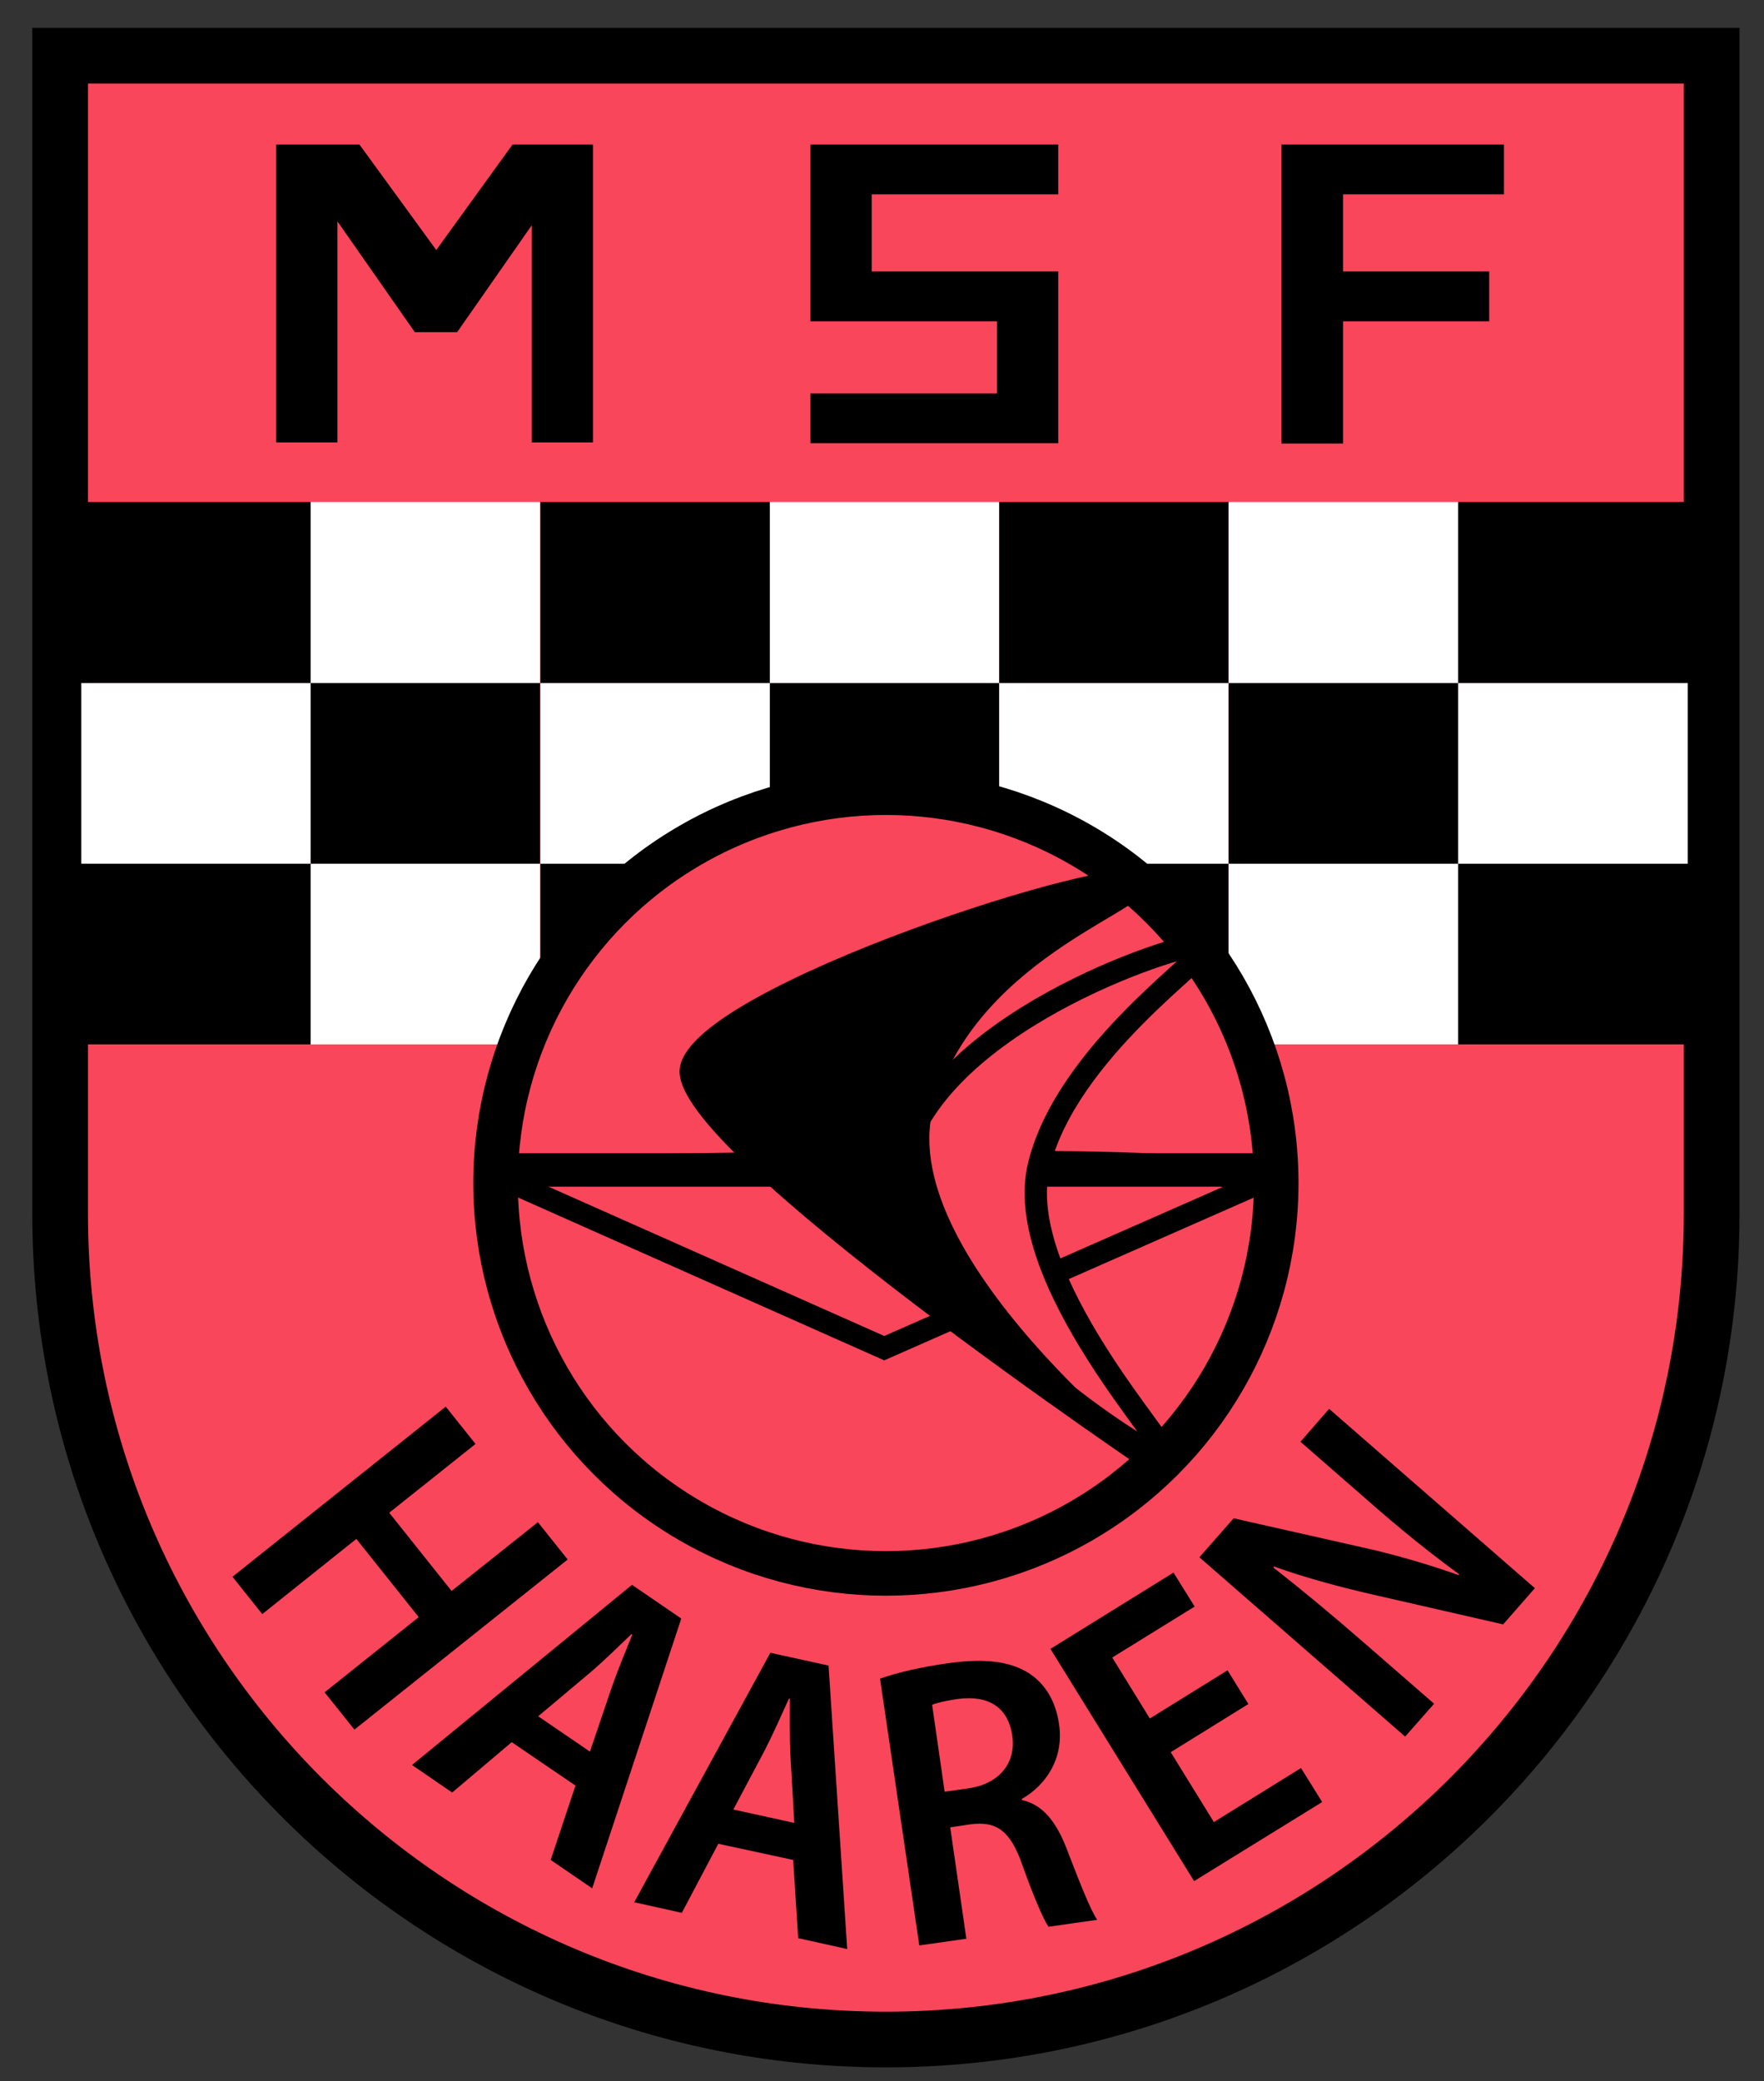
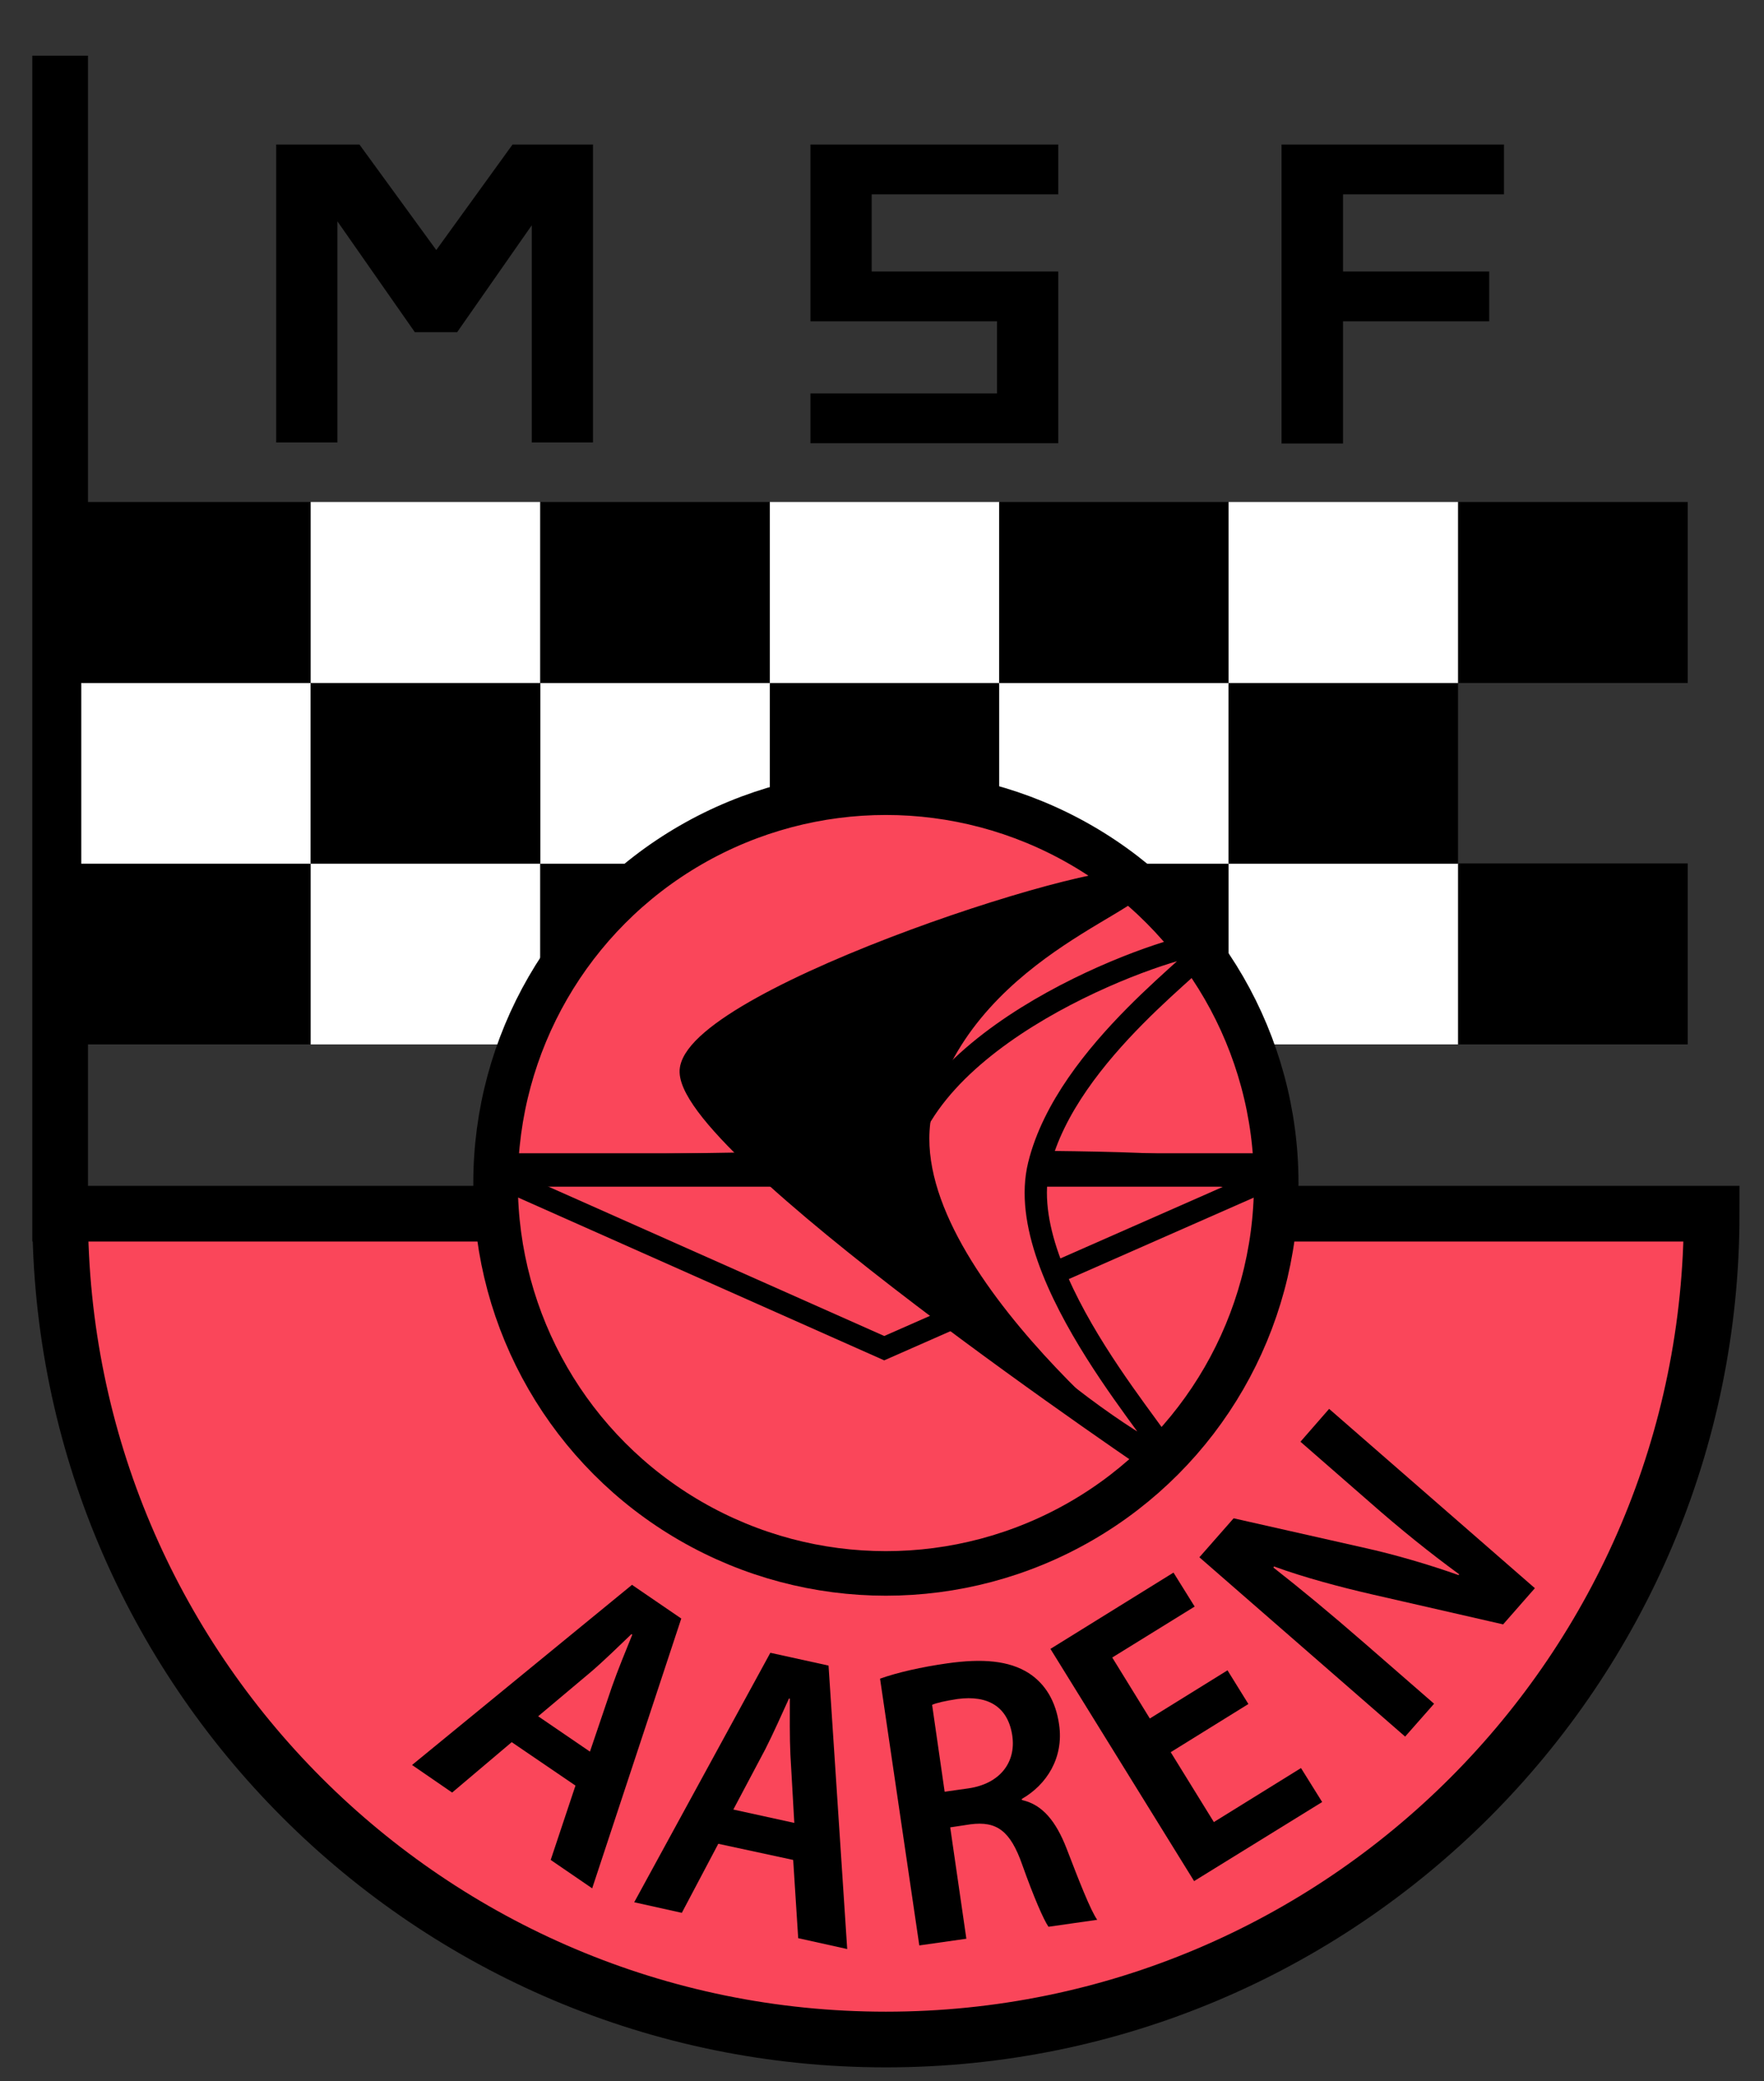
<svg xmlns="http://www.w3.org/2000/svg" version="1.1" x="0px" y="0px" viewBox="0 0 633.6 747.5" style="enable-background:new 0 0 633.6 747.5;" xml:space="preserve">
  <rect x="0" y="0" width="633.6" height="747.5" fill="#333333" stroke="none" />
  <style type="text/css">
	.st0{fill:#FA465A;stroke:#000000;stroke-width:20;stroke-miterlimit:10;}
	.st1{fill:#FFFFFF;}
	.st2{fill:#FA465A;stroke:#000000;stroke-width:16;stroke-miterlimit:10;}
	.st3{fill:none;stroke:#000000;stroke-width:8;stroke-miterlimit:10;}
	.st4{fill:#FA465A;stroke:#000000;stroke-width:8;stroke-miterlimit:10;}
	.st5{stroke:#000000;stroke-width:4.627;stroke-miterlimit:10;}
</style>
  <g id="Ebene_1">
-     <path class="st0" d="M21.6,20v415.9c0,163.8,132.8,296.6,296.6,296.6s296.6-132.8,296.6-296.6V20H21.6z" />
+     <path class="st0" d="M21.6,20v415.9c0,163.8,132.8,296.6,296.6,296.6s296.6-132.8,296.6-296.6H21.6z" />
    <path d="M29.2,310.1h82.4v65H29.2V310.1z" />
    <path class="st1" d="M111.6,310.1H194v65h-82.4V310.1z" />
    <path d="M194.1,310.1h82.4v65h-82.4V310.1z" />
    <path class="st1" d="M276.5,310.1h82.4v65h-82.4L276.5,310.1z" />
    <path d="M358.9,310.1h82.4v65h-82.4V310.1z" />
    <path class="st1" d="M441.3,310.1h82.4v65h-82.4V310.1z" />
    <path d="M523.8,310.1h82.4v65h-82.4V310.1z" />
    <path class="st1" d="M29.2,245.2h82.4v65H29.2V245.2z" />
    <path d="M111.6,245.2H194v65h-82.4V245.2z" />
    <path class="st1" d="M194.1,245.2h82.4v65h-82.4V245.2z" />
    <path d="M276.5,245.2h82.4v65h-82.4L276.5,245.2z" />
    <path class="st1" d="M358.9,245.2h82.4v65h-82.4V245.2z" />
    <path d="M441.3,245.2h82.4v65h-82.4V245.2z" />
-     <path class="st1" d="M523.8,245.2h82.4v65h-82.4V245.2z" />
    <path d="M29.2,180.3h82.4v65H29.2V180.3z" />
    <path class="st1" d="M111.6,180.3H194v65h-82.4V180.3z" />
    <path d="M194.1,180.3h82.4v65h-82.4V180.3z" />
    <path class="st1" d="M276.5,180.3h82.4v65h-82.4L276.5,180.3z" />
    <path d="M358.9,180.3h82.4v65h-82.4V180.3z" />
    <path class="st1" d="M441.3,180.3h82.4v65h-82.4V180.3z" />
    <path d="M523.8,180.3h82.4v65h-82.4V180.3z" />
    <path d="M534.9,115.4h-52.5v43.9h-22.1V51.9h79.9v17.9h-57.8v27.7h52.5V115.4z" />
    <path d="M380.1,69.8V51.9h-89v63.5h67v25.9h-67v17.9h89V97.5h-67V69.8H380.1z" />
    <path d="M184.1,51.9l-27.4,37.9l-27.6-37.9H99.2v107h22v-44.1V79.5l27.8,39.8h15.2L191,80.9v78h22v-107H184.1z" />
    <circle class="st2" cx="318.2" cy="424.9" r="140.2" />
    <rect x="172.2" y="414.2" width="291.9" height="12" />
    <path class="st3" d="M196.4,419.2l-14.4,4.7l135.6,60.3l138.3-60.9c0,0-4.6,2.7-24.6-3.2C411.3,414.2,196.4,419.2,196.4,419.2z" />
    <path class="st4" d="M433.8,339.4c-1-3.7-87.5,22.3-107.2,69.7c-19.6,47.4,90.5,118.2,93,115.1s-56.5-64.9-46.4-105.8   C383.3,377.4,434.8,343.1,433.8,339.4z" />
    <path class="st5" d="M410.2,315.6c-6.6-8.3-159.1,40.5-163.7,68.1c-4.6,27.5,170.9,145.6,170.9,145.6s-101.3-78.1-83.9-133.9   C350.8,339.6,416.8,323.8,410.2,315.6z" />
  </g>
  <g id="Ebene_2">
    <g>
      <path d="M258,662.2L244.9,687l-17.1-3.8l48.9-89.6l20.9,4.6l6.7,101.8l-17.6-3.9l-1.8-28.1L258,662.2z M285.3,654.7l-1.4-24.5    c-0.3-6.4-0.2-13.9-0.2-20.1l-0.3-0.1c-2.6,5.7-5.7,12.7-8.5,18.2l-11.5,21.7L285.3,654.7z" />
    </g>
    <g>
      <path d="M183.8,625.7l-21.4,18.1l-14.4-9.9l79-64.7l17.7,12.1l-32,96.9l-14.9-10.2l8.9-26.7L183.8,625.7z M211.9,629.1l7.9-23.3    c2.1-6,5-13,7.3-18.7l-0.3-0.2c-4.5,4.3-10,9.7-14.7,13.7l-18.8,15.8L211.9,629.1z" />
    </g>
    <g>
      <path d="M316.1,602.9c6.1-2.2,14.9-4.2,24.1-5.5c12.7-1.8,22.2-1,29.3,3.5c6,3.9,9.7,10.1,10.9,18.4c1.8,12.1-4.6,21.8-13.4,26.8    l0.1,0.4c7.3,1.6,12.2,7.6,16,17.4c4.5,11.7,8.6,22.2,11,25.6l-17.5,2.5c-1.8-2.6-5.3-10.7-9.4-22.2c-4.3-12.3-9.2-15.8-18.6-14.6    l-7.3,1.1l5.8,40l-16.9,2.4L316.1,602.9z M339.3,643.5l8.5-1.2c11.2-1.6,17.2-9.2,15.8-18.9c-1.5-10.3-8.6-14.7-19.7-13.2    c-4.5,0.7-7.6,1.4-9.1,2.1L339.3,643.5z" />
    </g>
    <g>
      <path d="M448.4,612l-27.9,17.3l15.5,25.1l31.3-19.4l7.6,12.2l-46,28.4l-51.6-83.4l44.2-27.4l7.6,12.2l-29.6,18.3l13.5,21.9    l27.9-17.3L448.4,612z" />
    </g>
    <g>
      <path d="M504.7,623.7l-73.9-64.4l12.3-14l46.5,10.5c11.4,2.5,23.9,6.2,34.3,9.9l0.2-0.3c-10.4-7.6-20.9-16-32.7-26.4l-24.3-21.2    l10.3-11.8l73.9,64.4l-11.4,13l-47.2-10.8c-11.3-2.6-24.1-6-35.1-10l-0.2,0.4c9.7,7.6,19.9,16,33,27.4l24.7,21.5L504.7,623.7z" />
    </g>
    <g>
-       <path d="M170.8,518.6l-31,24.7l22.4,28.1l31-24.7l10.7,13.4l-76.6,61.1l-10.7-13.4l33.8-27l-22.4-28.1l-33.8,27l-10.7-13.4    l76.6-61.1L170.8,518.6z" />
-     </g>
+       </g>
  </g>
</svg>